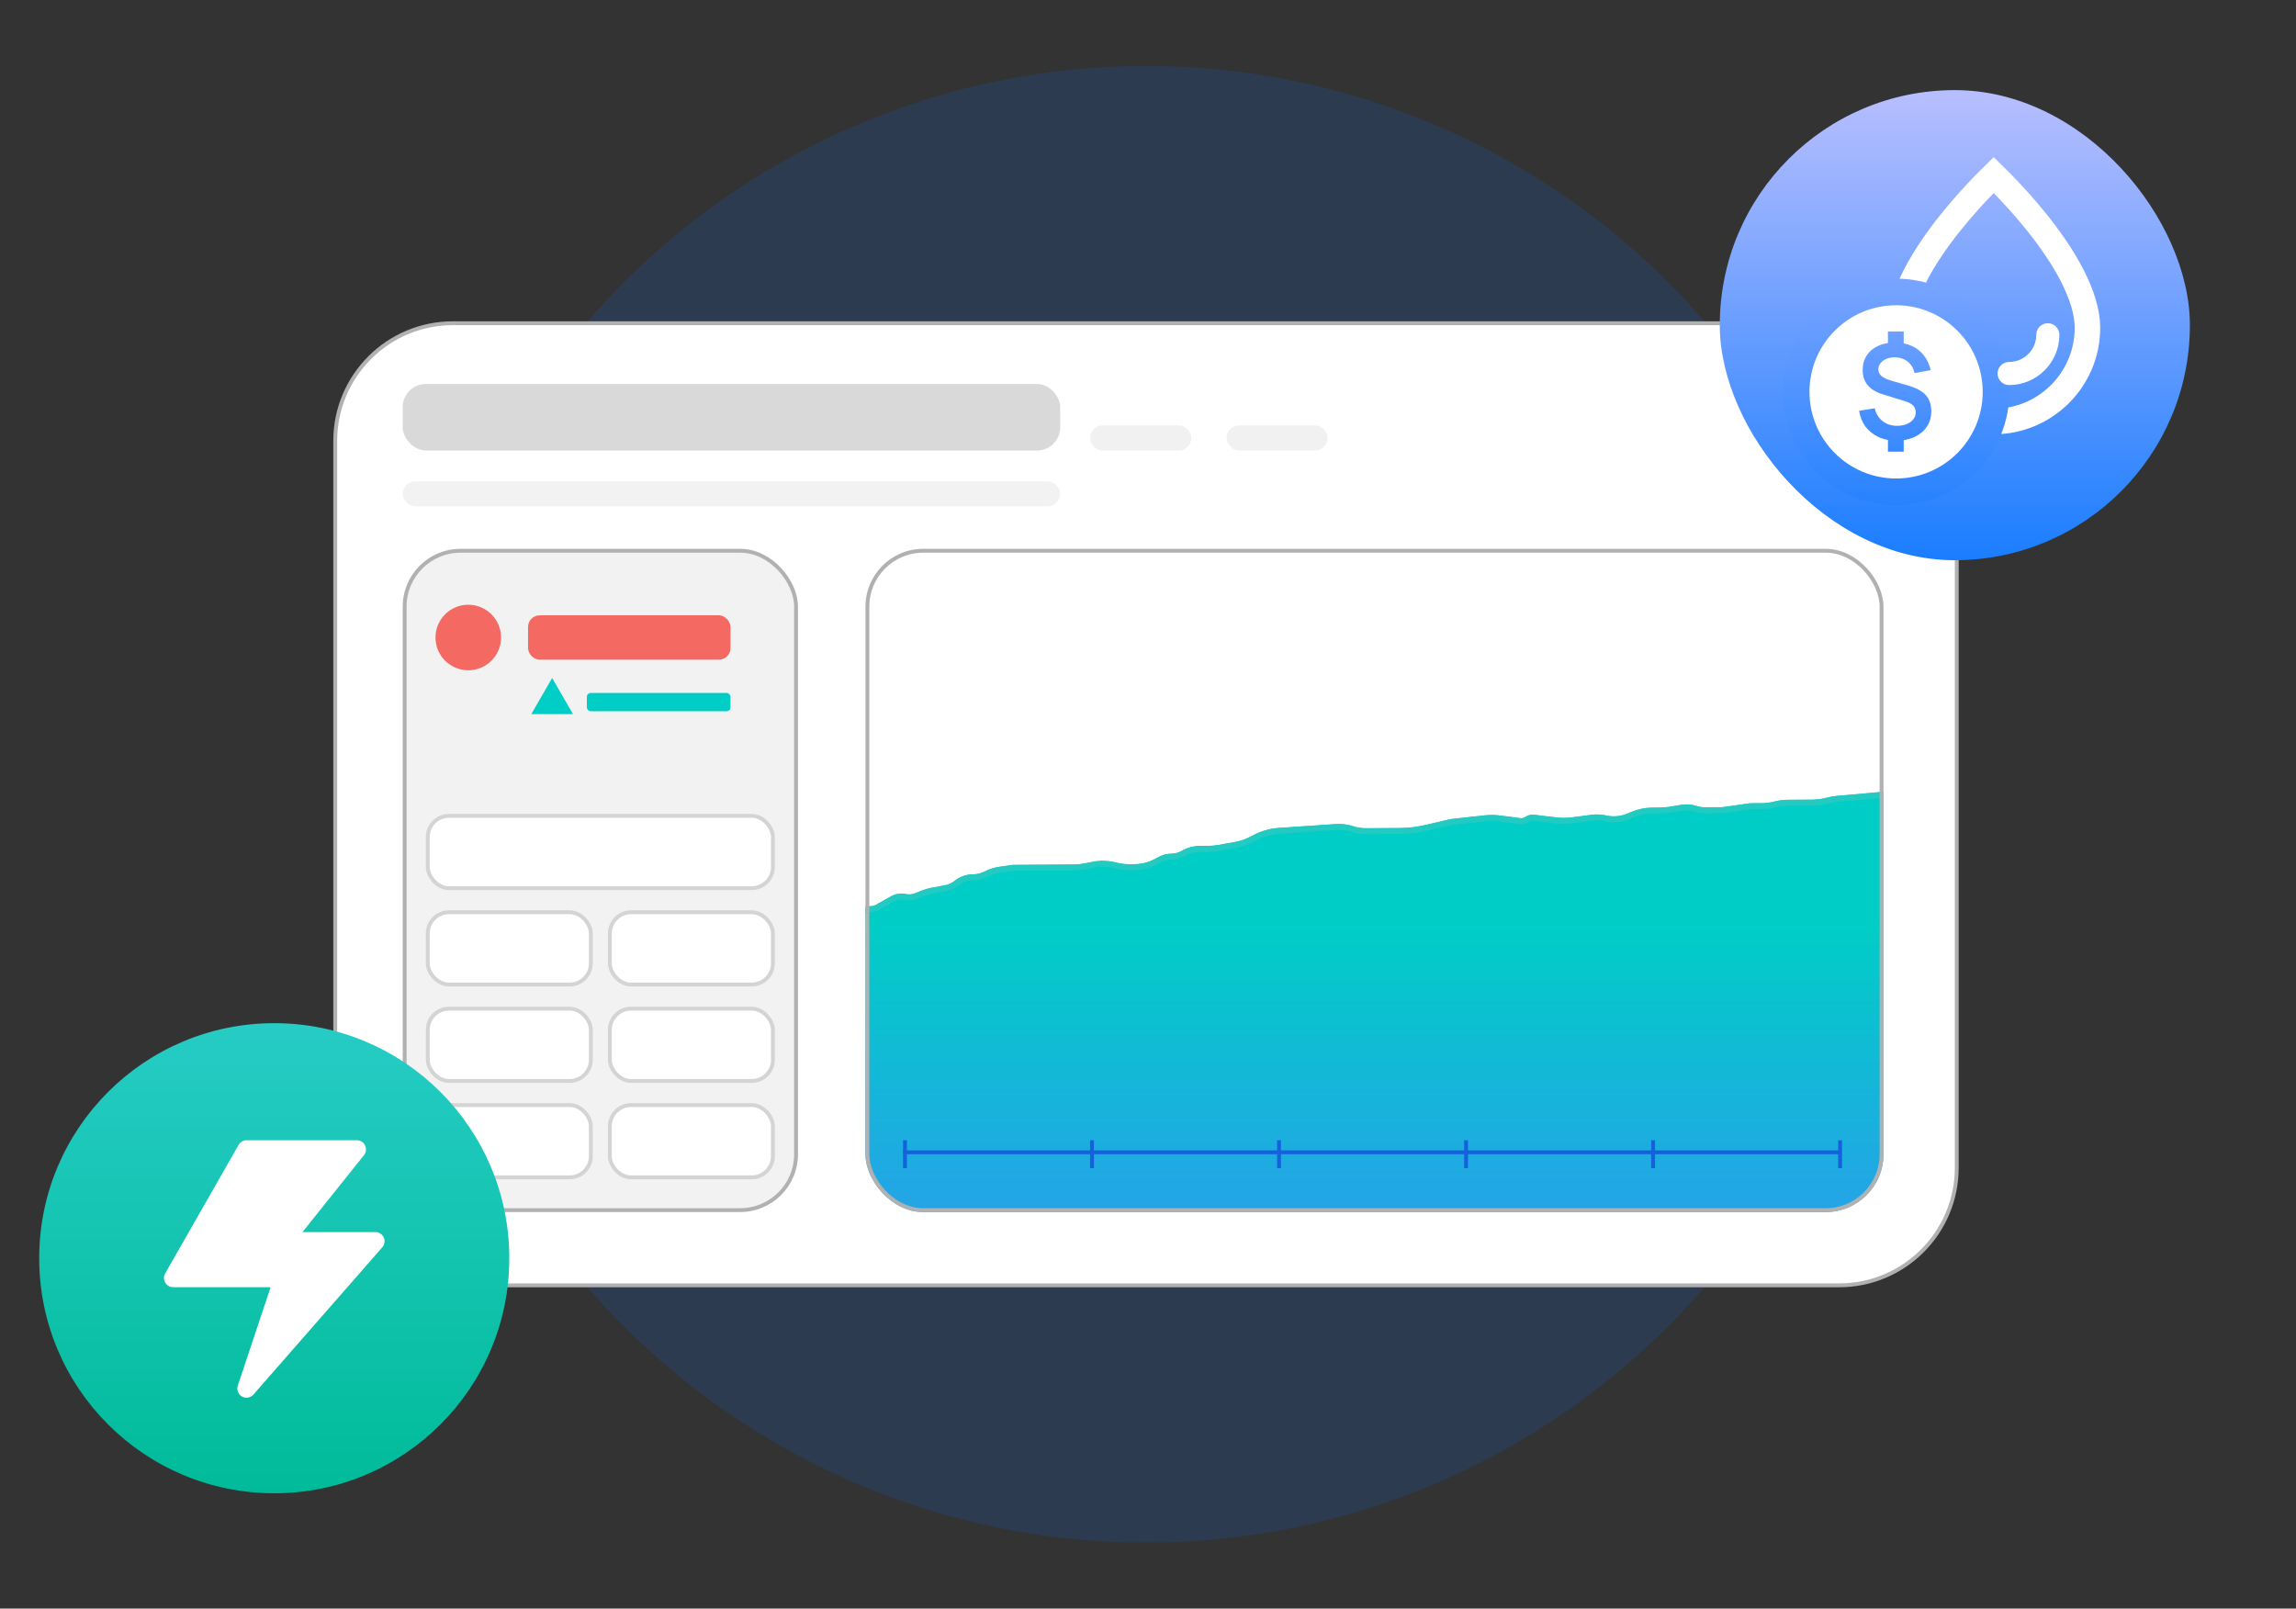
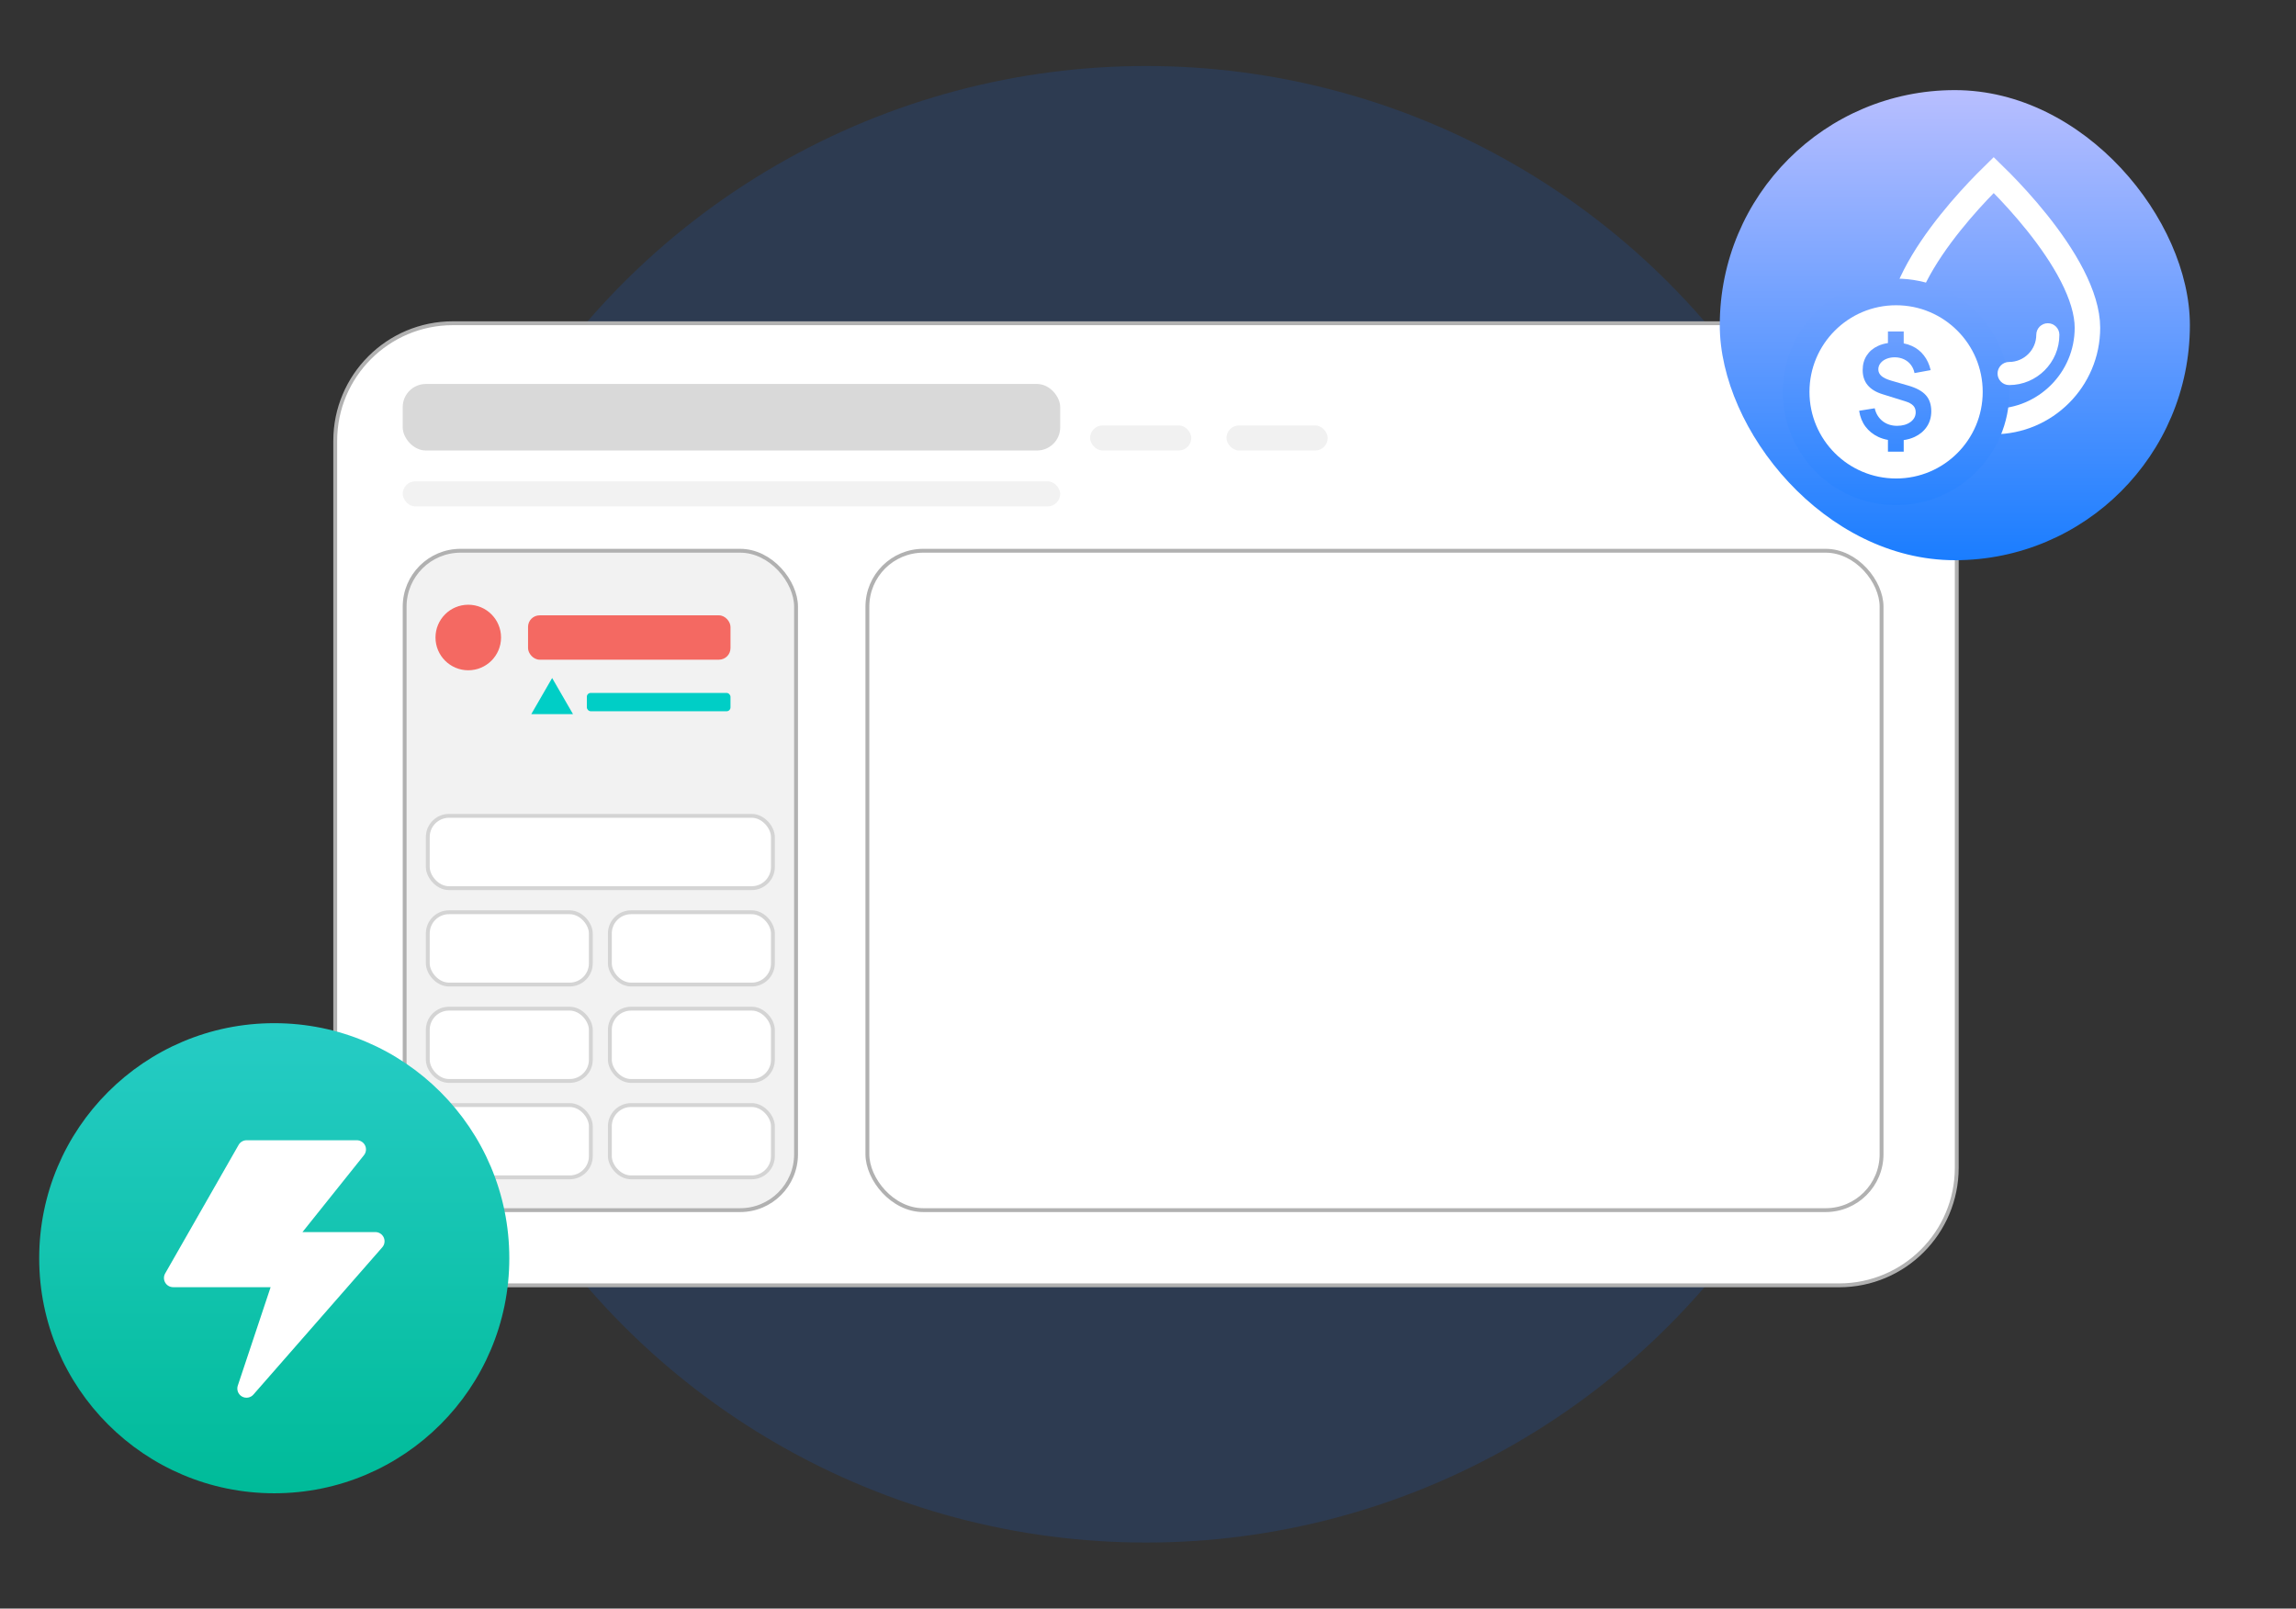
<svg xmlns="http://www.w3.org/2000/svg" width="491" height="344" viewBox="0 0 491 344" fill="none">
  <rect x="0" y="0" width="491" height="344" fill="#333333" stroke="none" />
  <circle opacity="0.18" cx="245.072" cy="172" r="157.886" fill="#1461DB" />
  <rect x="71.69" y="69.126" width="346.763" height="205.749" rx="25.152" fill="white" />
  <rect x="71.69" y="69.126" width="346.763" height="205.749" rx="25.152" stroke="#B1B1B1" stroke-width="0.825" />
  <g clip-path="url(#clip0_8971_3892)">
    <rect x="185.079" y="117.367" width="217.706" height="141.839" rx="12.37" fill="white" />
    <path d="M190.853 192.242L187.708 194.016C187.24 194.28 186.714 194.42 186.177 194.423C184.436 194.434 183.032 195.854 183.043 197.596L183.324 244.338C183.406 258.001 194.549 269.01 208.212 268.928L380.242 267.893C393.905 267.811 404.914 256.668 404.832 243.005L404.392 169.808L392.921 170.825C392.19 170.889 391.465 171.018 390.756 171.208C389.709 171.488 388.63 171.633 387.546 171.64L382.327 171.671C381.383 171.677 380.443 171.799 379.529 172.034C378.614 172.27 377.674 172.391 376.73 172.397L374.291 172.412L368.339 173.255L364.615 173.277C363.94 173.282 363.268 173.177 362.625 172.967C361.665 172.654 360.643 172.577 359.646 172.742L357.334 173.124C356.509 173.26 355.674 173.331 354.837 173.336L353.323 173.345C351.875 173.354 350.443 173.648 349.109 174.209L348.264 174.565C346.693 175.227 344.954 175.38 343.291 175.004C342.352 174.792 341.383 174.747 340.428 174.872L336.278 175.416C335.088 175.572 333.883 175.578 332.691 175.434L327.995 174.867C327.483 174.806 326.967 174.936 326.546 175.233C326.119 175.535 325.594 175.665 325.075 175.597L320.737 175.028C319.681 174.89 318.612 174.879 317.553 174.996L310.327 175.796L304.866 177.065C303.078 177.481 301.249 177.696 299.414 177.707L292.078 177.751C291.094 177.757 290.116 177.603 289.182 177.296C288.07 176.929 286.897 176.781 285.728 176.86L273.498 177.686C271.607 177.814 269.767 178.359 268.111 179.281C266.865 179.975 265.511 180.457 264.106 180.706L260.679 181.315C259.898 181.454 259.107 181.526 258.314 181.531L256.457 181.542C255.345 181.548 254.252 181.833 253.278 182.368L252.923 182.564C252.182 182.971 251.351 183.188 250.505 183.193C249.685 183.198 248.878 183.401 248.154 183.785L247.167 184.309C245.795 185.037 244.266 185.422 242.713 185.431L241.445 185.439C240.488 185.445 239.535 185.325 238.609 185.082C236.983 184.655 235.279 184.61 233.632 184.95L232.498 185.184C231.474 185.396 230.431 185.505 229.386 185.511L228.641 185.516L223.677 185.546L216.617 185.588L213.745 186.001C212.872 186.127 212.024 186.382 211.227 186.758L210.627 187.041C209.857 187.404 209.018 187.595 208.167 187.6L208.103 187.601C206.837 187.608 205.611 188.04 204.619 188.827C203.894 189.403 203.038 189.792 202.127 189.96L199.255 190.489C198.643 190.602 198.044 190.775 197.467 191.005L195.934 191.617C195.203 191.909 194.403 191.977 193.634 191.815C192.686 191.614 191.697 191.766 190.853 192.242Z" fill="url(#paint0_linear_8971_3892)" stroke="#22CAC1" stroke-width="1.237" stroke-linecap="round" />
    <path d="M190.802 192.229L187.655 194.004C187.188 194.268 186.661 194.408 186.124 194.411C184.382 194.421 182.978 195.842 182.988 197.585L183.27 244.362C183.352 258.025 194.494 269.034 208.157 268.952L380.297 267.917C393.959 267.835 404.969 256.692 404.887 243.029L404.446 169.784L392.97 170.801C392.238 170.865 391.514 170.994 390.804 171.184C389.756 171.464 388.677 171.61 387.592 171.616L382.371 171.648C381.426 171.653 380.486 171.775 379.571 172.011C378.656 172.246 377.715 172.368 376.771 172.374L374.33 172.388L368.375 173.232L364.65 173.255C363.974 173.259 363.302 173.154 362.659 172.944C361.698 172.631 360.676 172.554 359.679 172.718L357.365 173.101C356.539 173.237 355.704 173.308 354.867 173.313L353.352 173.323C351.904 173.331 350.471 173.625 349.136 174.187L348.291 174.543C346.719 175.205 344.979 175.358 343.316 174.982C342.376 174.77 341.406 174.725 340.451 174.85L336.299 175.394C335.108 175.55 333.903 175.556 332.71 175.412L328.012 174.845C327.5 174.784 326.983 174.914 326.562 175.211C326.135 175.513 325.609 175.643 325.091 175.575L320.751 175.006C319.694 174.868 318.624 174.857 317.564 174.974L310.336 175.774L304.87 177.045C303.082 177.46 301.253 177.676 299.418 177.687L292.077 177.731C291.093 177.737 290.114 177.583 289.18 177.275C288.067 176.908 286.893 176.76 285.724 176.839L273.488 177.666C271.596 177.794 269.755 178.338 268.098 179.261C266.851 179.955 265.497 180.437 264.091 180.687L260.663 181.296C259.882 181.435 259.09 181.507 258.297 181.512L256.438 181.523C255.326 181.53 254.233 181.814 253.258 182.35L252.903 182.545C252.161 182.953 251.33 183.17 250.483 183.175C249.663 183.18 248.856 183.383 248.131 183.767L247.144 184.291C245.771 185.02 244.242 185.405 242.688 185.414L241.419 185.422C240.462 185.428 239.508 185.308 238.582 185.065C236.955 184.637 235.251 184.592 233.603 184.933L232.467 185.167C231.443 185.379 230.4 185.488 229.354 185.495L228.609 185.499L223.643 185.529L216.579 185.571L213.705 185.985C212.832 186.11 211.983 186.365 211.186 186.742L210.586 187.025C209.816 187.388 208.976 187.579 208.125 187.584L208.061 187.585C206.794 187.592 205.567 188.025 204.575 188.812C203.849 189.388 202.993 189.778 202.081 189.946L199.208 190.475C198.596 190.588 197.997 190.76 197.419 190.991L195.885 191.603C195.155 191.895 194.354 191.964 193.584 191.801C192.636 191.6 191.647 191.752 190.802 192.229Z" stroke="#22CAC1" stroke-width="1.237" stroke-linecap="round" />
    <line x1="193.119" y1="246.424" x2="393.508" y2="246.424" stroke="#1461DB" stroke-width="0.825" />
    <line x1="193.531" y1="243.847" x2="193.531" y2="249.826" stroke="#1461DB" stroke-width="0.825" />
    <line x1="233.527" y1="243.847" x2="233.527" y2="249.826" stroke="#1461DB" stroke-width="0.825" />
    <line x1="273.522" y1="243.847" x2="273.522" y2="249.826" stroke="#1461DB" stroke-width="0.825" />
    <line x1="313.517" y1="243.847" x2="313.517" y2="249.826" stroke="#1461DB" stroke-width="0.825" />
    <line x1="353.513" y1="243.847" x2="353.513" y2="249.826" stroke="#1461DB" stroke-width="0.825" />
    <line x1="393.508" y1="243.847" x2="393.508" y2="249.826" stroke="#1461DB" stroke-width="0.825" />
  </g>
  <rect x="185.491" y="117.78" width="216.881" height="141.014" rx="11.957" stroke="#B1B1B1" stroke-width="0.825" />
  <rect x="86.534" y="117.78" width="83.701" height="141.014" rx="11.957" fill="#F2F2F2" stroke="#B1B1B1" stroke-width="0.825" />
  <rect x="91.482" y="174.474" width="73.806" height="15.462" rx="4.536" fill="white" stroke="#D4D4D4" stroke-width="0.825" />
  <rect x="91.482" y="195.09" width="34.868" height="15.462" rx="4.536" fill="white" stroke="#D4D4D4" stroke-width="0.825" />
  <rect x="91.482" y="215.706" width="34.868" height="15.462" rx="4.536" fill="white" stroke="#D4D4D4" stroke-width="0.825" />
  <rect x="91.482" y="236.322" width="34.868" height="15.462" rx="4.536" fill="white" stroke="#D4D4D4" stroke-width="0.825" />
  <rect x="130.42" y="195.09" width="34.868" height="15.462" rx="4.536" fill="white" stroke="#D4D4D4" stroke-width="0.825" />
  <rect x="130.42" y="215.706" width="34.868" height="15.462" rx="4.536" fill="white" stroke="#D4D4D4" stroke-width="0.825" />
  <rect x="130.42" y="236.322" width="34.868" height="15.462" rx="4.536" fill="white" stroke="#D4D4D4" stroke-width="0.825" />
  <circle cx="100.14" cy="136.334" r="7.009" fill="#F46962" />
  <rect x="112.922" y="131.593" width="43.294" height="9.483" rx="2.474" fill="#F46962" />
  <rect x="125.498" y="148.188" width="30.718" height="3.917" rx="0.825" fill="#00CEC6" />
  <path d="M118.076 144.993L122.54 152.724H113.613L118.076 144.993Z" fill="#00CEC6" />
  <rect x="86.122" y="82.114" width="140.602" height="14.225" rx="4.948" fill="#D9D9D9" />
  <rect x="86.122" y="102.936" width="140.602" height="5.36" rx="2.68" fill="#F2F2F2" />
  <rect x="233.114" y="90.979" width="21.647" height="5.36" rx="2.68" fill="#F1F1F1" />
  <rect x="262.286" y="90.979" width="21.647" height="5.36" rx="2.68" fill="#F1F1F1" />
  <rect x="367.774" y="19.271" width="100.533" height="100.533" rx="50.267" fill="url(#paint1_linear_8971_3892)" />
  <path d="M426.357 37.429C426.825 37.886 427.37 38.423 427.972 39.035C430.061 41.159 432.84 44.148 435.612 47.613C438.391 51.087 441.12 54.985 443.143 58.929C445.18 62.903 446.399 66.726 446.399 70.101C446.399 81.163 437.42 90.143 426.357 90.143C415.295 90.143 406.315 81.163 406.315 70.101C406.315 66.726 407.536 62.903 409.573 58.929C411.596 54.985 414.324 51.087 417.103 47.613C419.875 44.147 422.655 41.159 424.744 39.035C425.346 38.423 425.89 37.886 426.357 37.429Z" stroke="white" stroke-width="5.454" />
  <circle cx="405.479" cy="83.804" r="21.371" fill="white" stroke="url(#paint2_linear_8971_3892)" stroke-width="5.695" />
  <path d="M437.93 69.67C438.99 69.67 439.855 70.535 439.855 71.596C439.855 77.225 435.277 81.803 429.647 81.804C428.587 81.804 427.722 80.938 427.722 79.878C427.722 78.817 428.587 77.952 429.647 77.952C433.156 77.952 436.004 75.104 436.004 71.596C436.004 70.535 436.869 69.67 437.93 69.67Z" fill="white" stroke="white" stroke-width="1.091" />
  <path d="M407.109 73.432C407.722 73.551 408.297 73.731 408.831 73.974C409.867 74.44 410.726 75.112 411.407 75.989C412.098 76.866 412.587 77.922 412.876 79.153L409.419 79.783C409.288 79.121 409.032 78.537 408.649 78.033C408.267 77.529 407.786 77.137 407.208 76.857C406.63 76.578 405.985 76.428 405.276 76.409C404.595 76.4 403.984 76.507 403.442 76.731C402.901 76.946 402.472 77.254 402.155 77.655C401.838 78.047 401.679 78.491 401.679 78.985C401.679 79.536 401.899 80.007 402.337 80.398C402.785 80.79 403.489 81.126 404.45 81.406L408.075 82.456C409.82 82.96 411.076 83.646 411.841 84.514C412.615 85.372 413.002 86.515 413.002 87.942C413.002 89.193 412.69 90.29 412.064 91.232C411.439 92.175 410.562 92.912 409.434 93.443C408.73 93.769 407.955 93.993 407.109 94.115V96.593H403.736V94.075C403.008 93.947 402.326 93.739 401.693 93.443C400.574 92.921 399.654 92.184 398.936 91.232C398.226 90.281 397.774 89.151 397.578 87.845L400.909 87.312C401.17 88.46 401.73 89.376 402.589 90.057C403.457 90.728 404.493 91.064 405.696 91.064C406.853 91.064 407.805 90.793 408.552 90.252C409.298 89.701 409.671 89.007 409.671 88.167C409.671 87.579 409.494 87.103 409.14 86.739C408.785 86.366 408.215 86.058 407.432 85.815L402.575 84.304C399.748 83.427 398.334 81.71 398.334 79.153C398.334 77.959 398.618 76.918 399.188 76.031C399.766 75.136 400.578 74.45 401.623 73.974C402.258 73.679 402.963 73.477 403.736 73.364V70.881H407.109V73.432Z" fill="url(#paint3_linear_8971_3892)" />
  <circle cx="58.649" cy="269.077" r="50.267" fill="url(#paint4_linear_8971_3892)" />
  <path d="M37.034 275.269H57.871L50.879 296.243C50.714 296.677 50.707 297.155 50.86 297.594C51.014 298.032 51.318 298.402 51.718 298.637C52.118 298.873 52.589 298.959 53.047 298.88C53.505 298.801 53.919 298.563 54.218 298.207L81.712 266.785C81.974 266.503 82.147 266.15 82.21 265.77C82.273 265.39 82.223 265 82.066 264.649C81.909 264.297 81.652 264 81.327 263.793C81.002 263.586 80.624 263.479 80.239 263.486H64.685L77.843 247.029C78.072 246.74 78.214 246.393 78.254 246.027C78.295 245.661 78.232 245.291 78.072 244.959C77.912 244.627 77.662 244.347 77.351 244.151C77.04 243.954 76.68 243.849 76.311 243.847H52.745C52.399 243.846 52.059 243.936 51.759 244.108C51.459 244.281 51.21 244.529 51.036 244.829L35.326 272.323C35.153 272.622 35.062 272.962 35.062 273.307C35.063 273.653 35.154 273.992 35.328 274.29C35.501 274.589 35.75 274.837 36.05 275.009C36.349 275.181 36.689 275.27 37.034 275.269Z" fill="white" />
  <defs>
    <linearGradient id="paint0_linear_8971_3892" x1="294.098" y1="196.926" x2="294.098" y2="296.628" gradientUnits="userSpaceOnUse">
      <stop stop-color="#00CEC6" />
      <stop offset="1" stop-color="#3A8AFB" />
    </linearGradient>
    <linearGradient id="paint1_linear_8971_3892" x1="418.041" y1="19.271" x2="418.041" y2="119.805" gradientUnits="userSpaceOnUse">
      <stop offset="0.008" stop-color="#B7BEFF" />
      <stop offset="1" stop-color="#1A7DFF" />
    </linearGradient>
    <linearGradient id="paint2_linear_8971_3892" x1="405.479" y1="22.788" x2="405.479" y2="115.538" gradientUnits="userSpaceOnUse">
      <stop stop-color="#B7BEFF" />
      <stop offset="1" stop-color="#1A7DFF" />
    </linearGradient>
    <linearGradient id="paint3_linear_8971_3892" x1="405.29" y1="35.22" x2="405.29" y2="110.72" gradientUnits="userSpaceOnUse">
      <stop stop-color="#B7BEFF" />
      <stop offset="1" stop-color="#1A7DFF" />
    </linearGradient>
    <linearGradient id="paint4_linear_8971_3892" x1="58.649" y1="218.81" x2="58.649" y2="319.343" gradientUnits="userSpaceOnUse">
      <stop stop-color="#26CCC5" />
      <stop offset="1" stop-color="#00BB99" />
    </linearGradient>
    <clipPath id="clip0_8971_3892">
-       <rect x="185.079" y="117.367" width="217.706" height="141.839" rx="12.37" fill="white" />
-     </clipPath>
+       </clipPath>
  </defs>
</svg>